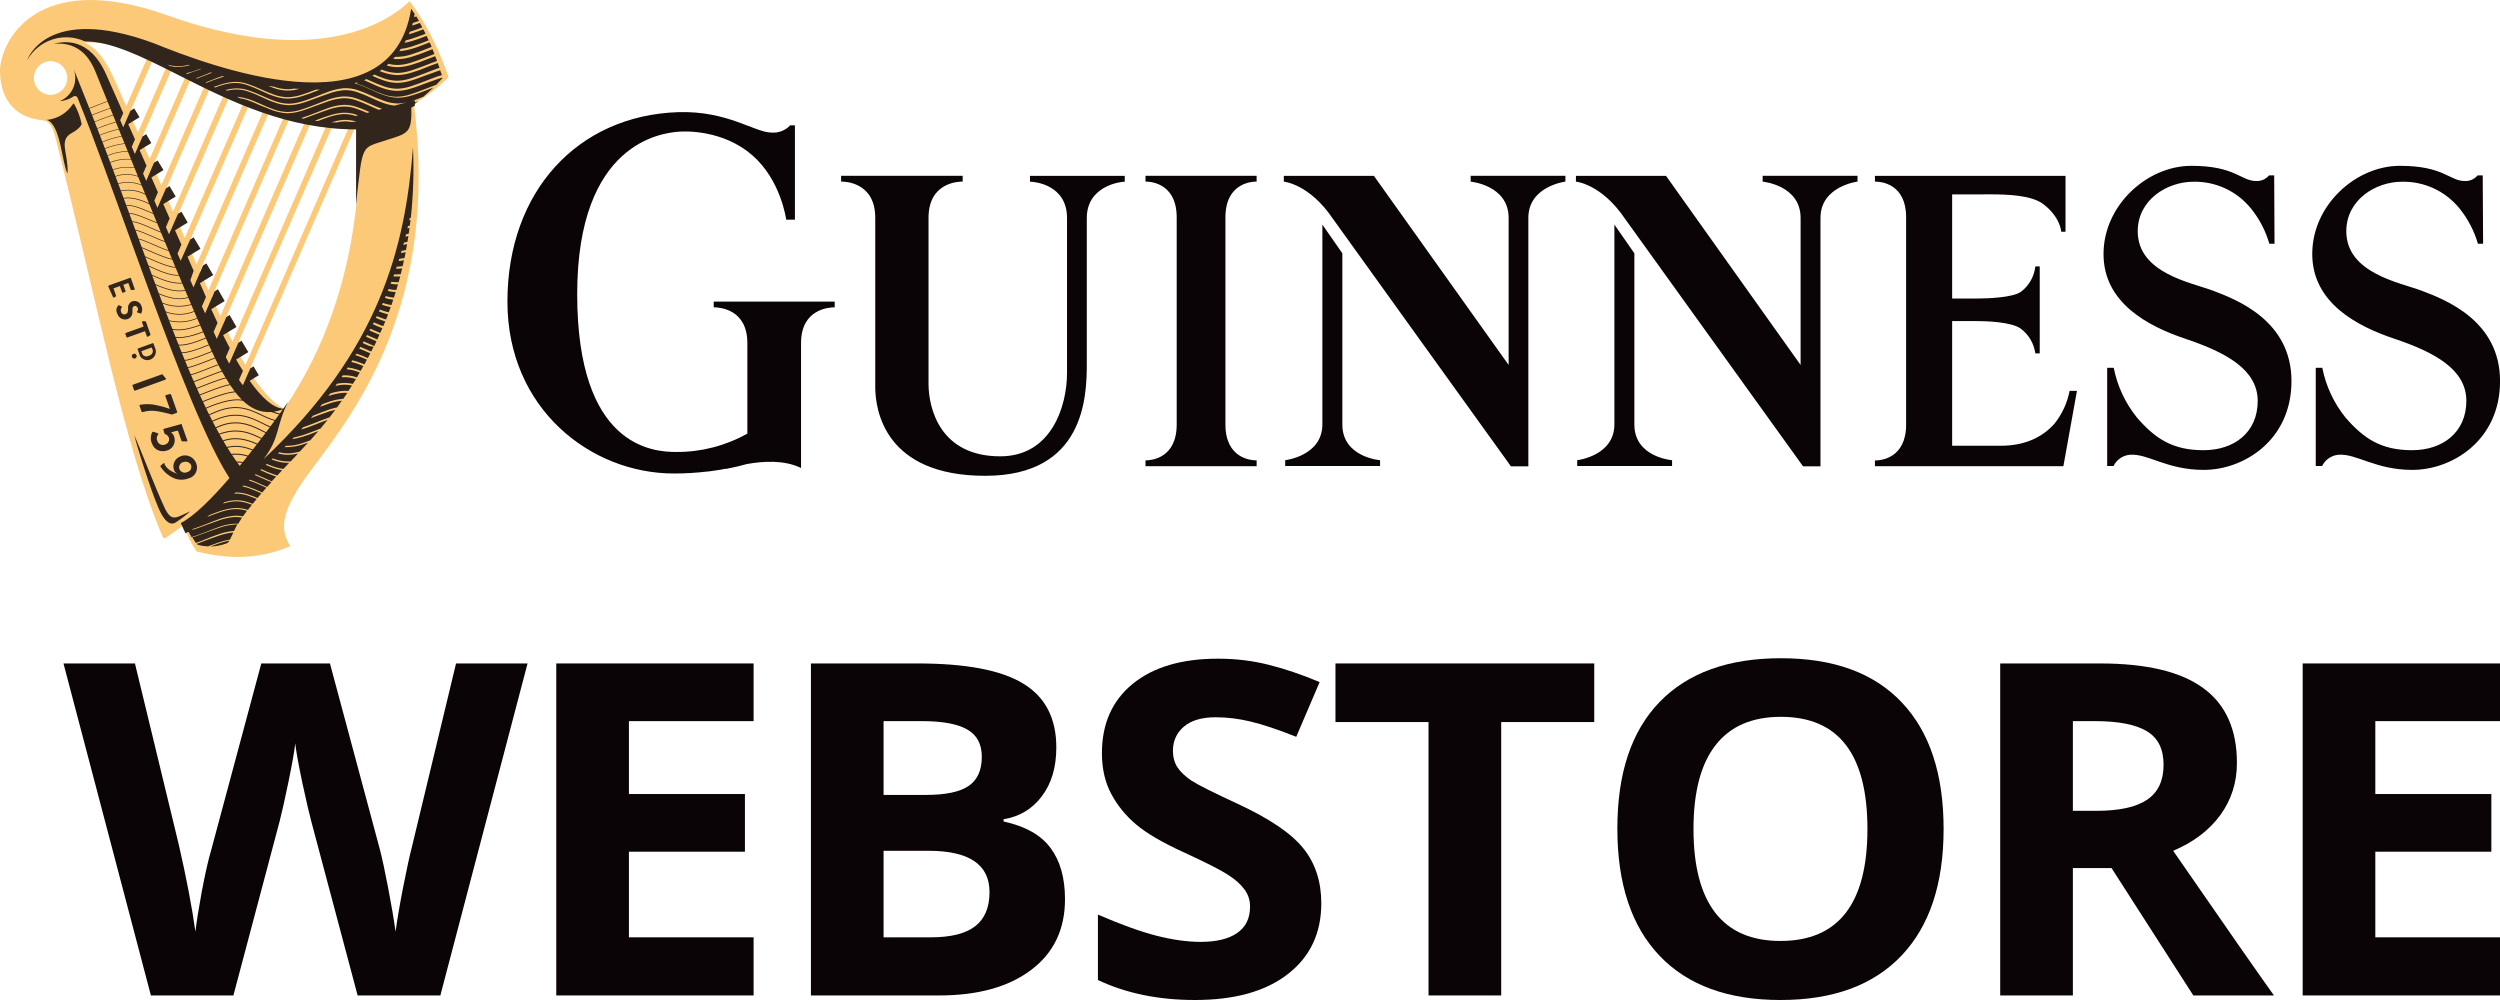
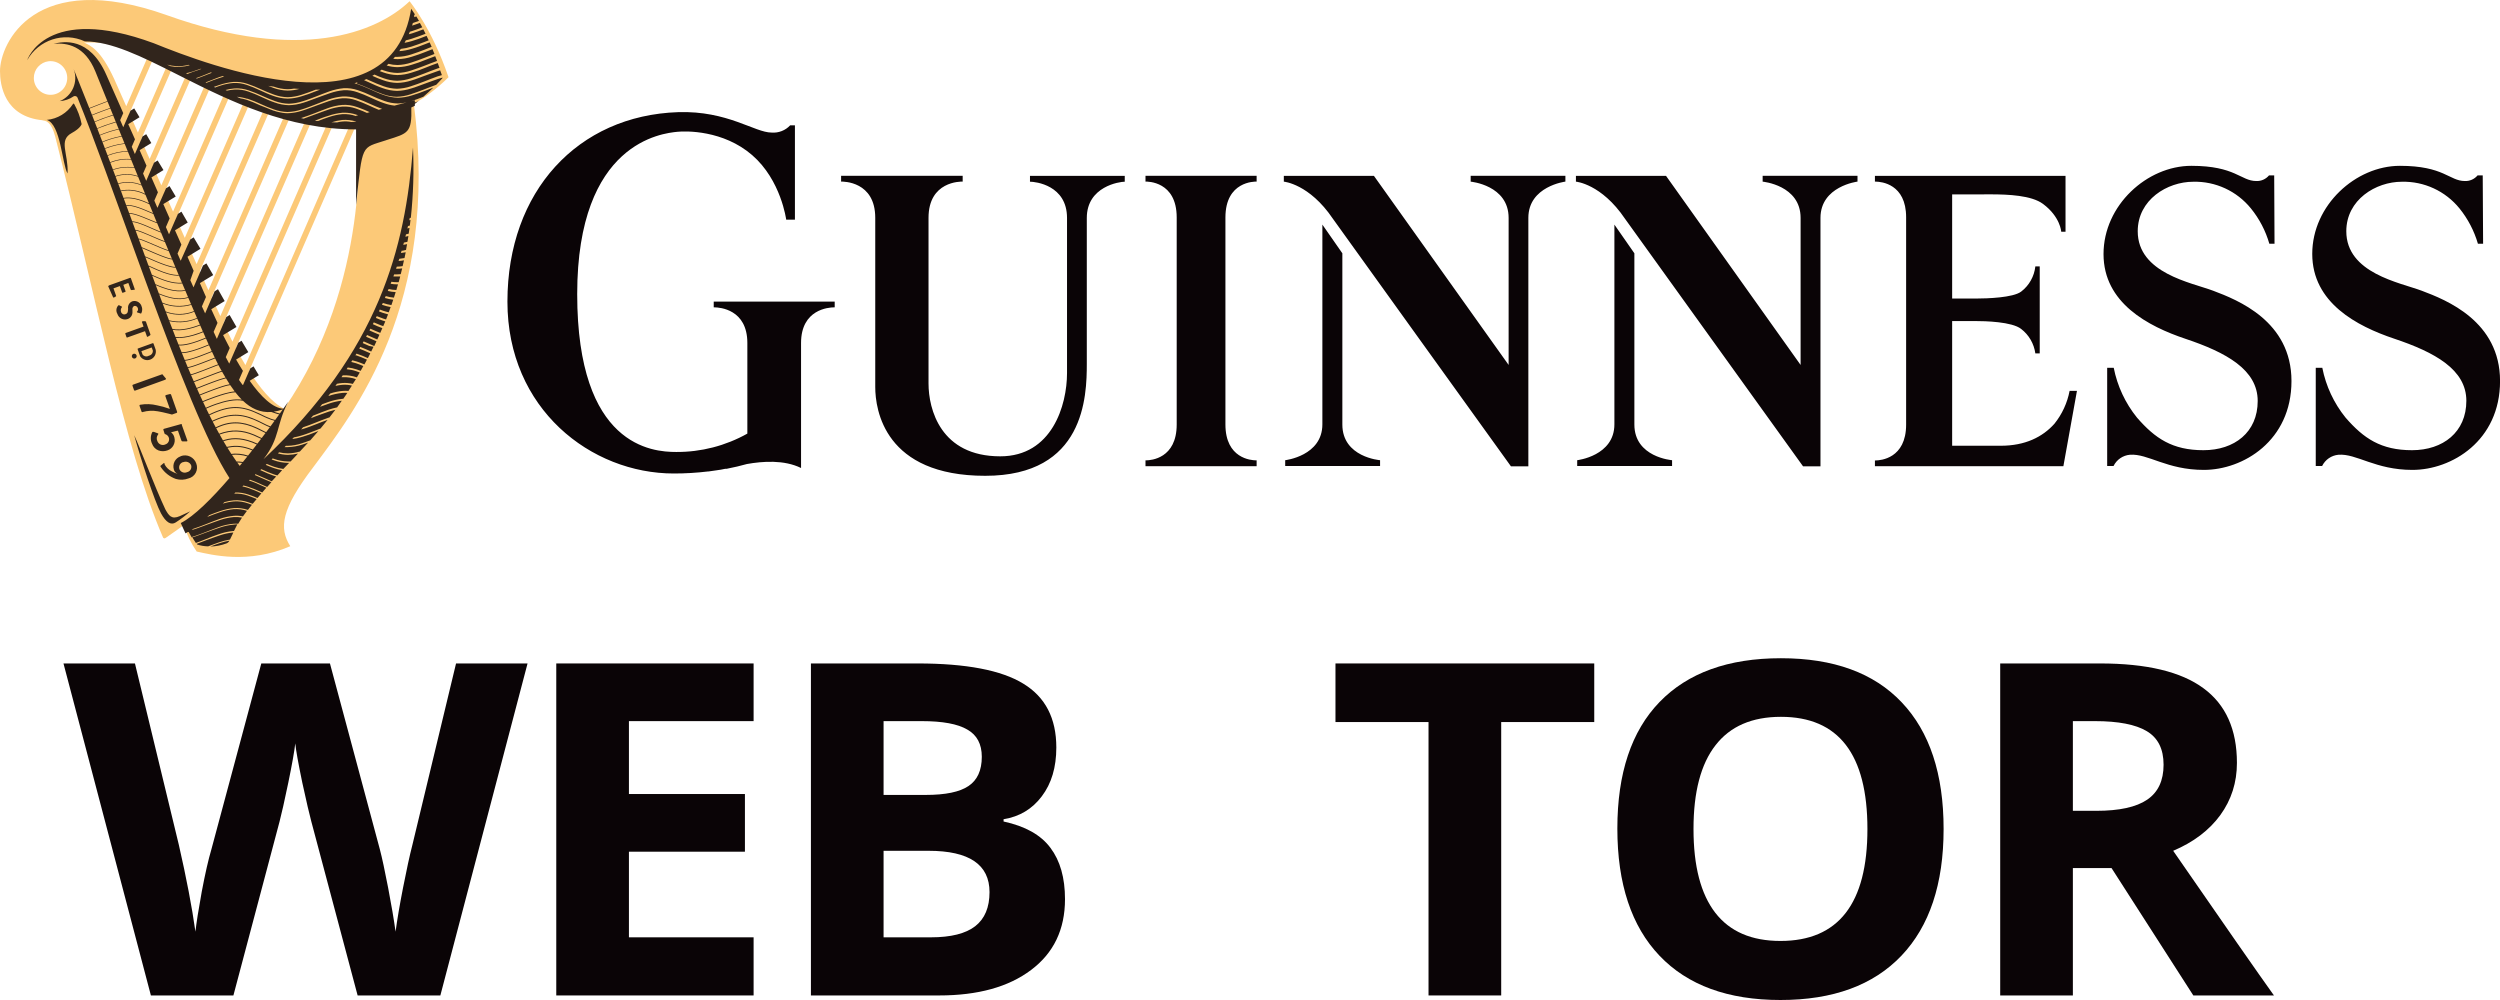
<svg xmlns="http://www.w3.org/2000/svg" width="100" height="40" viewBox="0 0 100 40" fill="none">
  <path d="M17.614 39.818H14.305L12.448 32.842C12.38 32.594 12.261 32.082 12.092 31.307C11.93 30.526 11.836 30.002 11.811 29.735C11.774 30.062 11.68 30.589 11.53 31.316C11.38 32.037 11.264 32.551 11.183 32.86L9.336 39.818H6.036L2.539 26.538H5.398L7.152 33.787C7.458 35.125 7.68 36.285 7.817 37.266C7.855 36.921 7.939 36.388 8.07 35.667C8.208 34.94 8.336 34.377 8.455 33.977L10.452 26.538H13.198L15.195 33.977C15.283 34.311 15.392 34.819 15.524 35.504C15.655 36.188 15.755 36.775 15.823 37.266C15.886 36.794 15.986 36.206 16.123 35.504C16.261 34.795 16.386 34.223 16.498 33.787L18.242 26.538H21.102L17.614 39.818Z" fill="#0A0406" />
  <path d="M30.144 39.818H22.251V26.538H30.144V28.845H25.157V31.761H29.797V34.068H25.157V37.493H30.144V39.818Z" fill="#0A0406" />
  <path d="M32.437 26.538H36.703C38.647 26.538 40.056 26.808 40.931 27.346C41.812 27.879 42.253 28.73 42.253 29.899C42.253 30.692 42.059 31.343 41.672 31.852C41.29 32.361 40.781 32.666 40.143 32.769V32.86C41.012 33.048 41.637 33.399 42.018 33.914C42.406 34.429 42.6 35.113 42.6 35.967C42.6 37.178 42.147 38.123 41.24 38.801C40.34 39.479 39.115 39.818 37.565 39.818H32.437V26.538ZM35.343 31.797H37.031C37.818 31.797 38.387 31.679 38.737 31.443C39.093 31.207 39.272 30.816 39.272 30.271C39.272 29.763 39.078 29.399 38.69 29.181C38.309 28.957 37.703 28.845 36.871 28.845H35.343V31.797ZM35.343 34.032V37.493H37.237C38.037 37.493 38.628 37.344 39.009 37.048C39.39 36.751 39.581 36.297 39.581 35.685C39.581 34.583 38.768 34.032 37.143 34.032H35.343Z" fill="#0A0406" />
-   <path d="M52.852 36.13C52.852 37.329 52.405 38.274 51.511 38.965C50.624 39.655 49.386 40 47.799 40C46.336 40 45.042 39.733 43.917 39.201V36.584C44.842 36.984 45.624 37.266 46.261 37.429C46.905 37.593 47.492 37.675 48.024 37.675C48.661 37.675 49.149 37.556 49.486 37.32C49.83 37.084 50.002 36.733 50.002 36.267C50.002 36.006 49.927 35.776 49.777 35.576C49.627 35.37 49.405 35.173 49.111 34.986C48.824 34.798 48.233 34.498 47.339 34.087C46.502 33.705 45.874 33.339 45.455 32.987C45.036 32.636 44.702 32.227 44.452 31.761C44.202 31.295 44.077 30.75 44.077 30.126C44.077 28.951 44.486 28.028 45.305 27.356C46.13 26.683 47.267 26.347 48.717 26.347C49.43 26.347 50.108 26.429 50.752 26.593C51.402 26.756 52.08 26.986 52.786 27.283L51.849 29.472C51.117 29.181 50.511 28.979 50.03 28.863C49.555 28.748 49.086 28.691 48.624 28.691C48.074 28.691 47.652 28.815 47.358 29.063C47.064 29.312 46.917 29.636 46.917 30.035C46.917 30.284 46.977 30.502 47.096 30.689C47.214 30.871 47.402 31.05 47.658 31.225C47.92 31.395 48.536 31.704 49.505 32.152C50.786 32.745 51.664 33.342 52.139 33.941C52.614 34.535 52.852 35.264 52.852 36.13Z" fill="#0A0406" />
  <path d="M60.048 39.818H57.141V28.882H53.419V26.538H63.77V28.882H60.048V39.818Z" fill="#0A0406" />
  <path d="M77.744 33.16C77.744 35.358 77.181 37.048 76.056 38.229C74.931 39.41 73.319 40 71.219 40C69.119 40 67.506 39.41 66.381 38.229C65.256 37.048 64.694 35.352 64.694 33.142C64.694 30.931 65.256 29.245 66.381 28.082C67.512 26.913 69.131 26.329 71.237 26.329C73.344 26.329 74.953 26.916 76.066 28.091C77.184 29.266 77.744 30.956 77.744 33.16ZM67.74 33.16C67.74 34.644 68.031 35.761 68.612 36.512C69.194 37.263 70.062 37.638 71.219 37.638C73.537 37.638 74.697 36.145 74.697 33.16C74.697 30.169 73.544 28.673 71.237 28.673C70.081 28.673 69.209 29.051 68.622 29.808C68.034 30.559 67.74 31.676 67.74 33.16Z" fill="#0A0406" />
  <path d="M82.915 32.433H83.852C84.771 32.433 85.449 32.285 85.886 31.988C86.324 31.692 86.543 31.225 86.543 30.589C86.543 29.959 86.318 29.511 85.868 29.245C85.424 28.979 84.733 28.845 83.796 28.845H82.915V32.433ZM82.915 34.722V39.818H80.008V26.538H84.002C85.865 26.538 87.243 26.868 88.136 27.528C89.03 28.182 89.477 29.178 89.477 30.517C89.477 31.298 89.255 31.994 88.811 32.606C88.368 33.212 87.74 33.687 86.927 34.032C88.99 37.017 90.333 38.946 90.958 39.818H87.733L84.461 34.722H82.915Z" fill="#0A0406" />
-   <path d="M100.001 39.818H92.107V26.538H100.001V28.845H95.013V31.761H99.654V34.068H95.013V37.493H100.001V39.818Z" fill="#0A0406" />
  <path d="M38.507 7.031V7.264L38.503 7.264C38.426 7.262 37.141 7.246 37.141 8.712V15.341C37.141 16.37 37.624 18.253 40.01 18.253C42.078 18.253 42.681 16.213 42.681 14.924V8.718C42.681 7.406 41.417 7.268 41.199 7.268V7.034H44.99V7.268C44.789 7.268 43.472 7.452 43.472 8.718V14.55C43.472 15.852 43.393 19.032 39.408 19.032C35.389 19.032 35.01 16.401 35.01 15.48V8.712C35.01 7.246 33.724 7.262 33.647 7.264L33.644 7.264V7.031H38.507ZM27.128 4.486C29.103 4.423 30.19 5.303 30.864 5.303C31.143 5.325 31.417 5.218 31.608 5.012H31.797V8.787H31.448C31.448 8.787 31.245 7.207 30.086 6.204C28.927 5.201 27.431 5.236 27.09 5.272C26.519 5.333 23.088 5.664 23.088 11.764C23.088 17.864 26.099 18.079 27.048 18.079C28.044 18.085 29.024 17.832 29.894 17.344V16.98C29.897 16.924 29.897 16.868 29.894 16.812V13.72C29.894 12.366 28.779 12.296 28.579 12.294L28.557 12.294C28.555 12.294 28.554 12.294 28.552 12.294L28.549 12.294V12.065H33.388V12.294L33.384 12.294C33.383 12.294 33.381 12.294 33.38 12.294L33.357 12.294C33.157 12.296 32.042 12.366 32.042 13.72V18.72C31.363 18.385 30.501 18.45 29.877 18.561C29.634 18.63 29.357 18.695 29.065 18.752H29.008C28.771 18.808 28.549 18.821 28.344 18.858H28.323C27.869 18.913 27.411 18.94 26.953 18.94C23.646 18.94 20.297 16.368 20.297 12.065C20.297 7.645 23.118 4.618 27.128 4.486ZM95.996 6.633C97.759 6.633 97.975 7.241 98.594 7.241C98.788 7.25 98.976 7.167 99.102 7.017H99.309L99.324 9.75H99.117C98.967 9.233 98.716 8.753 98.379 8.336C97.814 7.641 96.963 7.248 96.072 7.27C95.032 7.27 93.852 7.989 93.852 9.25C93.852 10.93 95.996 11.301 96.869 11.629C97.848 11.998 100.002 12.845 100.002 15.241C100.002 17.637 98.064 18.796 96.497 18.796C95.011 18.796 94.264 18.136 93.539 18.19C93.257 18.215 93.01 18.386 92.884 18.641H92.63V14.711H92.892C93.036 15.443 93.356 16.127 93.823 16.705C94.546 17.537 95.239 18.008 96.48 18.008C97.721 18.008 98.654 17.285 98.654 16.033C98.654 14.782 97.394 14.091 95.765 13.546C94.275 13.046 92.49 12.111 92.49 10.157C92.49 8.204 94.233 6.633 95.996 6.633ZM87.653 6.633C89.416 6.633 89.632 7.241 90.251 7.241C90.445 7.25 90.633 7.167 90.759 7.017H90.968L90.981 9.75H90.774C90.625 9.233 90.374 8.752 90.036 8.336C89.471 7.641 88.62 7.248 87.729 7.27C86.691 7.27 85.509 7.989 85.509 9.25C85.509 10.93 87.653 11.301 88.526 11.629C89.505 11.998 91.659 12.845 91.659 15.241C91.659 17.637 89.721 18.796 88.154 18.796C86.668 18.796 85.921 18.136 85.196 18.19C84.914 18.215 84.666 18.386 84.541 18.641H84.287V14.711H84.549C84.693 15.443 85.013 16.127 85.48 16.705C86.203 17.537 86.896 18.008 88.137 18.008C89.378 18.008 90.308 17.291 90.308 16.039C90.308 14.788 89.048 14.097 87.418 13.552C85.928 13.052 84.141 12.12 84.141 10.163C84.141 8.205 85.89 6.633 87.653 6.633ZM62.616 7.031V7.264C62.616 7.264 61.134 7.448 61.134 8.714V18.653H60.438L60.429 18.641C60.158 18.264 53.376 8.841 53.315 8.749C52.372 7.352 51.353 7.266 51.353 7.266V7.036H54.958L60.345 14.598V8.716C60.345 7.404 58.827 7.266 58.827 7.266V7.032L58.821 7.031H62.616ZM74.3 7.031V7.264C74.3 7.264 72.819 7.448 72.819 8.714V18.653H72.122C72.122 18.653 65.062 8.843 64.999 8.749C64.056 7.352 63.037 7.266 63.037 7.266V7.036H66.642L72.024 14.598V8.716C72.024 7.404 70.506 7.266 70.506 7.266V7.032V7.031H74.3ZM82.621 7.034V9.269H82.45C82.45 9.269 82.416 8.674 81.722 8.158C81.259 7.811 80.315 7.776 79.658 7.774L79.522 7.774C79.435 7.774 79.355 7.775 79.283 7.775H78.086V11.942L79.039 11.942C79.484 11.941 80.522 11.909 80.845 11.665C81.164 11.422 81.37 11.057 81.414 10.656H81.589V14.137H81.414C81.36 13.748 81.156 13.395 80.845 13.157C80.479 12.868 79.412 12.842 78.997 12.842H78.086V17.83H80.027C81.008 17.83 81.704 17.48 82.177 16.95C82.483 16.569 82.692 16.117 82.784 15.635H83.078L82.535 18.649H74.997V18.418C74.997 18.418 74.999 18.418 75.004 18.418L75.026 18.418C75.214 18.416 76.245 18.345 76.245 16.984V8.69C76.245 7.354 75.248 7.269 75.036 7.265L75.01 7.265C75.006 7.266 75.002 7.266 75 7.266L74.997 7.266V7.034H82.621ZM50.265 7.032V7.264L50.262 7.264C50.191 7.262 49.017 7.246 49.017 8.697V16.98C49.017 18.341 50.049 18.412 50.236 18.414L50.258 18.414C50.263 18.414 50.265 18.414 50.265 18.414V18.647H45.82V18.414C45.82 18.414 45.822 18.414 45.827 18.414L45.849 18.414C46.036 18.412 47.068 18.341 47.068 16.98V8.697C47.068 7.246 45.894 7.262 45.823 7.264L45.82 7.264V7.032H50.265ZM52.895 8.984L53.694 10.132V16.982C53.694 18.293 55.203 18.408 55.203 18.408V18.641H51.408V18.408C51.408 18.408 52.895 18.239 52.895 16.973V8.984ZM64.576 8.984L65.375 10.132V16.982C65.375 18.293 66.883 18.408 66.883 18.408V18.641H63.088V18.408C63.088 18.408 64.576 18.239 64.576 16.973V8.984Z" fill="#0A0406" />
  <path d="M0 2.844C0 1.745 1.37 -1.287 6.685 0.611C11.999 2.509 15.055 1.315 16.383 0.05C16.383 0.05 17.28 1.137 17.941 3.089C17.489 3.535 17.025 3.883 16.554 4.151L16.553 4.145C17.597 12.181 14.149 16.506 12.531 18.687C11.244 20.375 11.153 21.123 11.611 21.848C9.928 22.579 8.436 22.185 7.867 22.061C7.644 21.735 7.47 21.378 7.351 21.001C6.99 21.273 6.735 21.433 6.626 21.517C6.608 21.533 6.583 21.539 6.56 21.532C6.537 21.525 6.52 21.506 6.514 21.483C4.971 17.912 3.812 11.747 2.211 5.473C2.051 4.851 1.831 4.828 1.689 4.816C1.688 4.816 1.699 4.815 1.719 4.812C0.168 4.667 0 3.395 0 2.844ZM14.328 4.867L14.302 4.869L9.964 14.841C10.382 15.496 10.877 16.113 11.365 16.349L11.37 16.341C14.843 11.288 14.348 5.481 14.328 4.867ZM14.043 4.891C13.816 4.905 13.589 4.906 13.364 4.897L9.435 13.928C9.549 14.143 9.678 14.373 9.817 14.604L14.043 4.891ZM12.477 4.807L8.943 12.926C9.012 13.08 9.135 13.346 9.298 13.665L13.118 4.882C12.902 4.866 12.688 4.84 12.477 4.807ZM11.626 4.629L8.466 11.892C8.603 12.192 8.721 12.448 8.814 12.644L12.242 4.766C12.034 4.727 11.828 4.681 11.626 4.629ZM10.805 4.386L7.992 10.849C8.115 11.121 8.23 11.376 8.337 11.611L11.401 4.569C11.198 4.513 10.999 4.451 10.805 4.386ZM10.005 4.091L7.52 9.8C7.638 10.064 7.753 10.32 7.864 10.566L10.587 4.311C10.388 4.24 10.194 4.167 10.005 4.091ZM9.22 3.76L7.049 8.749C7.165 9.008 7.28 9.264 7.392 9.515L9.791 4.005C9.595 3.924 9.404 3.841 9.22 3.76ZM8.448 3.41L6.581 7.699C6.666 7.89 6.752 8.082 6.837 8.274L6.922 8.464L9.01 3.666C8.8 3.571 8.6 3.479 8.411 3.393L8.448 3.41ZM7.677 3.049L6.112 6.644C6.224 6.896 6.338 7.153 6.454 7.413L8.237 3.311C8.04 3.218 7.854 3.131 7.677 3.049ZM6.902 2.693L5.643 5.588C5.752 5.835 5.867 6.093 5.985 6.358L7.468 2.952C7.267 2.859 7.078 2.773 6.902 2.693ZM6.128 2.351L5.177 4.536C5.28 4.77 5.394 5.027 5.516 5.301L6.691 2.598C6.487 2.507 6.3 2.424 6.128 2.351ZM3.459 1.698L3.359 1.697L3.369 1.703C3.62 1.827 4.025 1.982 4.567 3.158C4.567 3.158 4.646 3.336 4.783 3.646L4.841 3.777C4.902 3.916 4.972 4.074 5.05 4.249L5.915 2.261C5.014 1.885 4.546 1.76 4.086 1.718L4.026 1.713C3.847 1.7 3.666 1.698 3.459 1.698ZM2.021 2.446L1.981 2.447C1.967 2.448 1.954 2.449 1.941 2.451C1.941 2.45 1.94 2.451 1.94 2.451C1.783 2.47 1.635 2.547 1.527 2.668C1.525 2.669 1.523 2.671 1.521 2.672C1.417 2.791 1.353 2.948 1.353 3.119C1.353 3.491 1.652 3.793 2.021 3.793C2.39 3.793 2.689 3.491 2.689 3.119C2.689 2.747 2.39 2.446 2.021 2.446Z" fill="#FCC978" />
  <path d="M9.177 21.626C9.153 21.677 9.111 21.717 9.059 21.737C8.852 21.814 8.634 21.856 8.414 21.862C8.535 21.814 8.659 21.768 8.782 21.728C8.911 21.684 9.043 21.65 9.177 21.626ZM9.334 21.299L9.303 21.368C9.271 21.437 9.238 21.506 9.199 21.582C9.053 21.607 8.909 21.643 8.769 21.691C8.615 21.743 8.465 21.802 8.327 21.854C8.178 21.852 8.03 21.828 7.888 21.781L7.867 21.754C7.989 21.709 8.118 21.659 8.247 21.609C8.425 21.548 8.592 21.477 8.782 21.418C8.961 21.356 9.146 21.316 9.334 21.299ZM9.494 20.972C9.442 21.067 9.399 21.154 9.359 21.24H9.334C9.14 21.257 8.949 21.299 8.765 21.364C8.583 21.423 8.406 21.496 8.23 21.567C8.099 21.62 7.968 21.672 7.835 21.718C7.78 21.64 7.731 21.561 7.687 21.49H7.706C7.89 21.439 8.067 21.36 8.245 21.299C8.423 21.238 8.59 21.167 8.78 21.108C8.959 21.045 9.144 21.005 9.332 20.987C9.386 20.978 9.44 20.973 9.494 20.972ZM2.145 1.753C2.532 1.654 3.577 1.462 4.253 2.993L4.93 4.524L4.807 4.805L4.93 5.09L5.219 4.428L5.369 4.336L5.581 4.69L5.129 4.966L5.399 5.572L5.27 5.871L5.395 6.162L5.701 5.458L5.849 5.368L6.053 5.722L5.585 6.007L5.86 6.627L5.723 6.942L5.849 7.233L6.16 6.508L6.306 6.42L6.539 6.803L6.057 7.097C6.148 7.31 6.222 7.48 6.317 7.692L6.173 8.024L6.298 8.314L6.64 7.532L6.782 7.444L7.029 7.861L6.532 8.163C6.628 8.37 6.691 8.523 6.786 8.737L6.636 9.084L6.761 9.373L7.118 8.554L7.258 8.467L7.509 8.902L7 9.212C7.101 9.432 7.16 9.57 7.256 9.786L7.101 10.144L7.228 10.431L7.608 9.579L7.746 9.495L8.019 9.952L7.499 10.27C7.6 10.494 7.649 10.62 7.746 10.832L7.613 11.209L7.74 11.495L8.12 10.62L8.256 10.536L8.528 11.003L7.996 11.326C8.101 11.556 8.141 11.665 8.236 11.871V11.889L8.076 12.256L8.205 12.535L8.585 11.651L8.719 11.569L8.987 12.042L8.45 12.369C8.562 12.614 8.607 12.713 8.697 12.905V12.924L8.545 13.274L8.674 13.555L9.053 12.681L9.186 12.601L9.459 13.079L8.924 13.404C8.972 13.498 8.943 13.441 8.972 13.498C9.04 13.636 9.114 13.777 9.19 13.921L9.031 14.286C9.075 14.37 9.121 14.457 9.169 14.545L9.532 13.71L9.662 13.63L9.932 14.085L9.444 14.382C9.551 14.569 9.604 14.655 9.717 14.835L9.56 15.197C9.604 15.258 9.65 15.322 9.697 15.388L9.721 15.4L10.012 14.734L10.141 14.655L10.353 15.009L9.987 15.232C10.435 15.863 10.919 16.341 11.368 16.353L11.331 16.35C11.455 16.175 11.526 16.073 11.526 16.073C11.03 17.03 11.216 17.495 10.539 18.369C15.175 14.022 16.209 9.916 16.52 5.898C16.562 6.837 16.533 7.779 16.433 8.714H16.391L16.37 8.812L16.421 8.797C16.412 8.872 16.403 8.947 16.393 9.022L16.319 9.043L16.296 9.139L16.381 9.116C16.372 9.195 16.36 9.269 16.349 9.346L16.239 9.374L16.216 9.47L16.336 9.441L16.298 9.671L16.156 9.704L16.131 9.795L16.283 9.765C16.27 9.843 16.256 9.92 16.241 9.996C16.182 10.01 16.123 10.031 16.064 10.031L16.038 10.121C16.102 10.114 16.165 10.104 16.228 10.09C16.212 10.168 16.197 10.245 16.18 10.322C16.111 10.336 16.042 10.346 15.972 10.352L15.943 10.44C16.016 10.436 16.088 10.427 16.159 10.413C16.142 10.491 16.124 10.568 16.106 10.645C16.029 10.658 15.95 10.665 15.871 10.666L15.842 10.75H15.875C15.946 10.75 16.017 10.745 16.087 10.735C16.068 10.813 16.049 10.89 16.03 10.966C15.979 10.973 15.927 10.976 15.875 10.976H15.765L15.736 11.058C15.783 11.061 15.83 11.061 15.877 11.058H16.009C15.989 11.136 15.968 11.213 15.947 11.288H15.875C15.802 11.288 15.729 11.282 15.656 11.271L15.626 11.351C15.708 11.366 15.791 11.373 15.875 11.374H15.92C15.899 11.449 15.877 11.524 15.854 11.6C15.75 11.597 15.646 11.584 15.545 11.56L15.512 11.638C15.616 11.664 15.721 11.679 15.827 11.684C15.805 11.759 15.781 11.833 15.757 11.906C15.646 11.896 15.536 11.874 15.429 11.843L15.397 11.919C15.506 11.953 15.617 11.976 15.73 11.988L15.656 12.204C15.544 12.186 15.434 12.159 15.326 12.122H15.311L15.279 12.197H15.3C15.406 12.234 15.515 12.263 15.626 12.283L15.55 12.493C15.475 12.476 15.4 12.455 15.326 12.43L15.192 12.382L15.158 12.455L15.3 12.509C15.373 12.534 15.447 12.556 15.522 12.574L15.442 12.778L15.326 12.742C15.239 12.713 15.154 12.681 15.07 12.645L15.036 12.717C15.121 12.754 15.211 12.79 15.3 12.82L15.412 12.855L15.33 13.046L15.235 13.013C15.14 12.977 15.045 12.937 14.951 12.895L14.915 12.966C15.032 13.023 15.161 13.079 15.294 13.125L15.211 13.316C15.078 13.264 14.947 13.207 14.814 13.148L14.778 13.217C14.909 13.276 15.042 13.335 15.178 13.389L15.091 13.58L14.797 13.452L14.681 13.4L14.645 13.469L14.767 13.523C14.869 13.565 14.96 13.609 15.059 13.651L14.97 13.842L14.799 13.766L14.546 13.655L14.509 13.722L14.767 13.837L14.941 13.871L14.848 14.062L14.805 14.043C14.674 13.986 14.543 13.927 14.408 13.877L14.37 13.944C14.505 13.995 14.639 14.057 14.772 14.116L14.812 14.133L14.715 14.325C14.57 14.258 14.421 14.199 14.27 14.149H14.256L14.216 14.213H14.247C14.393 14.263 14.537 14.321 14.678 14.386L14.577 14.577C14.476 14.535 14.374 14.493 14.27 14.46C14.213 14.441 14.154 14.426 14.093 14.412L14.051 14.478C14.115 14.492 14.179 14.509 14.241 14.529C14.344 14.562 14.437 14.602 14.533 14.642L14.427 14.834C14.374 14.814 14.319 14.793 14.264 14.776C14.149 14.738 14.03 14.712 13.909 14.7L13.865 14.768C13.995 14.779 14.122 14.805 14.245 14.847L14.391 14.9L14.277 15.092H14.268C14.088 15.03 13.899 15.004 13.71 15.013L13.659 15.088H13.697C13.88 15.078 14.064 15.104 14.237 15.165L14.112 15.356C13.975 15.322 13.833 15.311 13.693 15.321C13.62 15.327 13.548 15.337 13.476 15.352L13.418 15.436C13.51 15.414 13.604 15.4 13.698 15.392C13.826 15.383 13.954 15.393 14.078 15.423L13.937 15.637C13.859 15.63 13.779 15.63 13.7 15.637C13.533 15.653 13.367 15.687 13.207 15.741L13.137 15.834H13.156C13.333 15.773 13.517 15.733 13.704 15.716C13.767 15.71 13.831 15.71 13.894 15.716L13.731 15.953H13.704C13.51 15.971 13.319 16.014 13.135 16.079C13.049 16.108 12.966 16.139 12.883 16.171L12.803 16.272C12.92 16.227 13.038 16.183 13.156 16.144C13.323 16.086 13.497 16.047 13.674 16.027C13.613 16.118 13.55 16.207 13.484 16.295C13.368 16.32 13.253 16.351 13.14 16.389C12.96 16.45 12.782 16.523 12.605 16.594L12.518 16.628L12.435 16.728L12.624 16.653C12.801 16.592 12.977 16.521 13.158 16.462C13.243 16.435 13.328 16.41 13.416 16.389C13.337 16.494 13.259 16.596 13.18 16.695L13.137 16.709C12.957 16.77 12.761 16.85 12.602 16.913C12.442 16.977 12.285 17.038 12.123 17.091L12.046 17.179L12.085 17.168C12.27 17.116 12.465 17.04 12.624 16.977C12.784 16.913 12.943 16.85 13.104 16.795C13.01 16.913 12.915 17.028 12.822 17.139L12.602 17.227C12.425 17.292 12.258 17.363 12.068 17.419C11.965 17.451 11.86 17.477 11.754 17.495L11.689 17.562C11.823 17.545 11.956 17.516 12.085 17.476C12.27 17.424 12.448 17.355 12.624 17.285L12.735 17.242C12.624 17.371 12.518 17.493 12.412 17.612C12.298 17.656 12.184 17.698 12.068 17.734C11.89 17.794 11.704 17.827 11.516 17.832H11.435L11.383 17.884C11.428 17.886 11.472 17.886 11.516 17.884C11.71 17.879 11.902 17.846 12.085 17.786C12.165 17.761 12.245 17.734 12.323 17.706C12.21 17.829 12.101 17.947 11.996 18.06C11.84 18.107 11.679 18.132 11.516 18.136C11.397 18.135 11.279 18.121 11.163 18.092L11.118 18.136C11.248 18.172 11.382 18.192 11.516 18.194C11.652 18.192 11.788 18.175 11.92 18.142L11.626 18.458H11.509C11.321 18.454 11.135 18.419 10.958 18.354L10.907 18.337L10.864 18.377L10.94 18.406C11.122 18.474 11.314 18.51 11.509 18.515H11.566L11.334 18.758C11.205 18.741 11.078 18.71 10.955 18.668C10.862 18.636 10.765 18.597 10.672 18.557L10.63 18.595C10.731 18.639 10.833 18.681 10.938 18.718C11.05 18.758 11.167 18.788 11.285 18.808L11.095 19.018L10.964 18.978C10.79 18.919 10.621 18.844 10.452 18.767L10.412 18.804L10.498 18.843C10.641 18.909 10.783 18.973 10.941 19.026L11.048 19.06L10.869 19.252C10.721 19.19 10.575 19.125 10.431 19.06L10.213 18.965L10.199 19.003L10.437 19.108C10.575 19.169 10.714 19.233 10.856 19.288L10.687 19.479L10.457 19.378C10.308 19.309 10.156 19.242 9.998 19.187L9.958 19.221C10.122 19.269 10.281 19.34 10.438 19.412L10.653 19.508L10.49 19.699L10.459 19.686C10.286 19.605 10.108 19.533 9.926 19.472C9.864 19.451 9.801 19.434 9.736 19.42L9.695 19.456C9.77 19.471 9.844 19.49 9.917 19.514C10.096 19.576 10.271 19.648 10.442 19.73H10.459L10.3 19.921C10.179 19.868 10.056 19.821 9.93 19.78C9.765 19.724 9.592 19.697 9.418 19.699L9.366 19.745C9.553 19.735 9.74 19.762 9.917 19.824C10.034 19.864 10.15 19.912 10.266 19.962L10.107 20.153C10.048 20.13 9.989 20.109 9.93 20.09C9.747 20.027 9.554 20.001 9.361 20.013C9.232 20.025 9.105 20.048 8.981 20.084L8.911 20.145C9.059 20.099 9.211 20.069 9.365 20.055C9.553 20.044 9.741 20.071 9.919 20.134C9.974 20.151 10.025 20.17 10.078 20.191C10.019 20.264 9.966 20.333 9.917 20.396C9.738 20.336 9.55 20.311 9.363 20.323C9.169 20.341 8.977 20.383 8.793 20.448C8.649 20.495 8.509 20.551 8.37 20.606L8.289 20.677C8.459 20.61 8.63 20.543 8.805 20.486C8.983 20.423 9.169 20.383 9.357 20.365C9.534 20.355 9.711 20.378 9.879 20.434C9.818 20.513 9.765 20.587 9.717 20.656C9.598 20.631 9.475 20.623 9.353 20.633C9.159 20.651 8.968 20.693 8.784 20.758C8.602 20.819 8.422 20.895 8.249 20.962C8.076 21.029 7.904 21.098 7.727 21.154L7.712 21.165L7.666 21.203L7.721 21.186C7.905 21.134 8.082 21.056 8.26 20.995C8.439 20.934 8.606 20.863 8.795 20.803C8.974 20.741 9.159 20.701 9.347 20.683C9.459 20.675 9.572 20.682 9.681 20.704C9.621 20.794 9.571 20.876 9.528 20.951C9.465 20.946 9.401 20.946 9.338 20.951C9.144 20.968 8.953 21.01 8.769 21.075C8.587 21.136 8.41 21.215 8.234 21.28C8.057 21.345 7.888 21.416 7.699 21.471L7.67 21.498C7.608 21.393 7.575 21.332 7.554 21.291C7.534 21.251 7.456 21.314 7.42 21.335L7.23 20.922C7.759 20.658 8.479 19.934 9.179 19.123C8.283 17.751 7.086 14.674 5.914 11.49L5.78 11.125C5.713 10.942 5.646 10.759 5.58 10.577L5.447 10.212C4.585 7.842 3.761 5.53 3.112 3.936C3.105 3.901 3.082 3.87 3.049 3.854C3.016 3.838 2.978 3.838 2.945 3.854C2.781 3.967 2.589 4.033 2.389 4.045C2.892 3.842 3.14 3.269 2.945 2.76L3.034 2.978C3.218 3.431 3.398 3.88 3.572 4.323L3.871 4.206L4.119 4.11L4.267 4.054L4.295 4.044C4.063 3.47 3.893 3.049 3.814 2.857C3.395 1.826 2.678 1.703 2.145 1.753ZM5.367 17.407C5.556 17.79 6.19 19.477 6.617 20.381C6.752 20.616 6.858 20.796 7.196 20.643L7.611 20.453C7.429 20.616 7.234 20.764 7.029 20.897C6.839 21.02 6.638 20.897 6.439 20.532C6.184 20.059 5.613 18.305 5.367 17.407ZM7.232 18.245C7.353 18.2 7.487 18.206 7.604 18.262C7.721 18.318 7.81 18.419 7.852 18.542C7.898 18.662 7.89 18.797 7.83 18.911C7.77 19.025 7.664 19.107 7.539 19.137C7.378 19.199 7.201 19.206 7.034 19.158C6.793 19.071 6.585 18.909 6.441 18.695C6.432 18.685 6.425 18.674 6.42 18.662C6.413 18.653 6.413 18.641 6.42 18.632L6.45 18.607L6.535 18.534C6.543 18.526 6.553 18.522 6.564 18.524C6.575 18.529 6.582 18.538 6.585 18.549V18.578C6.651 18.7 6.753 18.797 6.877 18.858C6.948 18.897 7.023 18.93 7.101 18.953L7.084 18.942C7.018 18.909 6.97 18.849 6.953 18.777C6.888 18.557 7.009 18.324 7.226 18.253L7.232 18.245ZM7.516 18.485C7.457 18.461 7.391 18.462 7.332 18.488L7.338 18.48C7.274 18.494 7.219 18.535 7.189 18.593C7.159 18.652 7.157 18.721 7.182 18.781C7.24 18.891 7.372 18.937 7.484 18.886C7.542 18.874 7.593 18.837 7.624 18.786C7.655 18.734 7.663 18.672 7.647 18.614C7.623 18.555 7.575 18.508 7.516 18.485ZM9.533 18.502L9.49 18.502C9.523 18.547 9.556 18.592 9.589 18.636C9.621 18.596 9.654 18.556 9.686 18.517C9.635 18.509 9.584 18.504 9.533 18.502ZM9.279 18.194C9.338 18.286 9.399 18.375 9.461 18.461L9.41 18.463C9.513 18.455 9.616 18.461 9.716 18.479C9.776 18.406 9.835 18.332 9.894 18.259C9.696 18.196 9.487 18.173 9.279 18.194ZM9.185 17.896L9.11 17.91L9.098 17.913C9.149 17.996 9.2 18.076 9.252 18.155L9.212 18.159C9.451 18.126 9.694 18.148 9.921 18.224C9.977 18.154 10.033 18.084 10.087 18.015C9.727 17.871 9.458 17.849 9.185 17.896ZM7.249 16.961C7.266 16.965 7.279 16.98 7.281 16.998L7.275 17.005L7.492 17.614C7.497 17.623 7.497 17.635 7.492 17.644C7.485 17.652 7.475 17.657 7.465 17.656H7.31C7.288 17.659 7.267 17.648 7.258 17.627L7.118 17.229H7.09L6.841 17.292C6.908 17.341 6.956 17.413 6.974 17.495C7.036 17.715 6.913 17.946 6.697 18.016C6.58 18.059 6.452 18.059 6.336 18.016C6.218 17.968 6.126 17.872 6.084 17.752C6.015 17.61 6.015 17.444 6.084 17.302C6.086 17.292 6.092 17.283 6.102 17.278C6.111 17.272 6.121 17.271 6.131 17.275H6.156L6.317 17.334C6.325 17.336 6.331 17.342 6.334 17.35C6.336 17.358 6.334 17.367 6.329 17.374L6.323 17.38C6.264 17.454 6.252 17.555 6.293 17.64C6.315 17.704 6.363 17.756 6.425 17.782C6.487 17.808 6.557 17.806 6.617 17.776C6.726 17.741 6.787 17.625 6.756 17.514C6.737 17.451 6.691 17.401 6.632 17.375L6.609 17.367C6.6 17.366 6.592 17.36 6.587 17.352L6.583 17.344L6.556 17.26L6.535 17.195C6.532 17.186 6.532 17.176 6.535 17.168C6.541 17.16 6.549 17.154 6.558 17.153L7.249 16.961ZM9.004 17.629L8.963 17.642L8.939 17.65C8.984 17.727 9.03 17.803 9.075 17.877L9.132 17.865C9.431 17.805 9.72 17.823 10.112 17.982C10.166 17.913 10.219 17.846 10.271 17.779C9.757 17.543 9.355 17.523 9.004 17.629ZM8.809 17.373L8.786 17.382C8.83 17.461 8.874 17.539 8.918 17.615L8.93 17.611L8.971 17.597C8.978 17.595 8.985 17.593 8.992 17.59C9.355 17.481 9.769 17.502 10.296 17.746C10.346 17.681 10.396 17.616 10.444 17.553L10.302 17.489L10.187 17.436L10.132 17.412C9.701 17.236 9.291 17.2 8.809 17.373ZM8.661 17.123L8.648 17.13C8.687 17.204 8.726 17.276 8.766 17.347L8.731 17.36C9.252 17.156 9.689 17.187 10.149 17.376L10.203 17.399L10.355 17.47L10.463 17.518L10.469 17.52C10.521 17.452 10.572 17.385 10.621 17.32C10.611 17.315 10.6 17.31 10.589 17.305L10.278 17.151C9.727 16.892 9.239 16.845 8.661 17.123ZM10.7 17.051L10.63 17.018L10.373 16.89C9.733 16.574 9.243 16.522 8.524 16.857L8.508 16.865C8.548 16.943 8.588 17.019 8.629 17.095L8.583 17.117C9.18 16.81 9.682 16.839 10.239 17.089L10.329 17.131L10.572 17.253C10.6 17.266 10.624 17.277 10.646 17.287C10.696 17.219 10.746 17.153 10.793 17.089C10.764 17.078 10.733 17.065 10.7 17.051ZM8.415 16.593L8.379 16.61C8.416 16.685 8.453 16.758 8.491 16.831L8.442 16.854C9.186 16.49 9.69 16.523 10.331 16.827L10.655 16.988L10.667 16.994C10.722 17.019 10.771 17.04 10.817 17.057C10.875 16.978 10.931 16.903 10.983 16.831C10.886 16.809 10.788 16.774 10.674 16.724L10.563 16.674L10.398 16.594C9.698 16.253 9.228 16.209 8.415 16.593ZM9.189 16.04C9.018 16.07 8.836 16.12 8.649 16.185C8.539 16.223 8.435 16.264 8.34 16.305L8.249 16.345C8.287 16.424 8.325 16.5 8.362 16.576L8.33 16.592C9.174 16.178 9.659 16.203 10.357 16.532L10.605 16.651L10.63 16.663C10.774 16.729 10.892 16.773 11.008 16.798C11.065 16.719 11.118 16.646 11.167 16.578L11.261 16.601C11.128 16.572 10.997 16.533 10.869 16.485L10.854 16.479C10.401 16.515 10.033 16.33 9.719 16.032C9.573 16 9.394 16.004 9.189 16.04ZM6.843 15.786L7.084 16.468C7.088 16.476 7.089 16.486 7.086 16.495C7.084 16.504 7.077 16.511 7.069 16.515L6.879 16.582C6.879 16.582 6.708 16.534 6.515 16.492L6.447 16.478C6.4 16.468 6.354 16.46 6.31 16.452C6.11 16.416 5.905 16.425 5.71 16.481C5.702 16.486 5.692 16.488 5.683 16.485C5.674 16.482 5.666 16.475 5.663 16.466L5.581 16.234C5.577 16.226 5.577 16.216 5.581 16.207C5.587 16.198 5.597 16.192 5.608 16.19C5.831 16.151 6.061 16.158 6.281 16.213C6.446 16.244 6.608 16.289 6.765 16.347L6.795 16.358L6.617 15.855C6.612 15.844 6.612 15.832 6.617 15.821C6.621 15.814 6.626 15.809 6.633 15.805L6.644 15.802L6.655 15.798L6.79 15.763C6.811 15.755 6.834 15.766 6.843 15.786ZM11.314 16.373L11.312 16.374C11.185 16.421 11.063 16.452 10.948 16.468C11.021 16.494 11.096 16.517 11.172 16.537L11.194 16.541C11.238 16.48 11.278 16.424 11.314 16.373ZM9.415 15.693L9.407 15.693C9.273 15.697 9.075 15.742 8.83 15.82C8.754 15.844 8.674 15.871 8.592 15.9C8.523 15.925 8.453 15.95 8.384 15.977L8.246 16.03L8.123 16.08C8.16 16.159 8.197 16.236 8.234 16.313L8.251 16.304L8.326 16.272C8.422 16.23 8.527 16.189 8.637 16.151C8.826 16.085 9.01 16.034 9.183 16.004C9.368 15.972 9.532 15.965 9.672 15.986C9.582 15.897 9.497 15.798 9.415 15.693ZM9.209 15.405L9.201 15.405C9.172 15.409 9.137 15.415 9.095 15.425L9.028 15.442L8.952 15.464L8.868 15.49L8.776 15.521L8.675 15.556L8.563 15.596L8.502 15.619C8.449 15.639 8.396 15.659 8.341 15.68L8 15.815C8.036 15.893 8.072 15.971 8.108 16.047L8.233 15.996L8.266 15.983C8.371 15.942 8.476 15.903 8.58 15.866C8.663 15.837 8.743 15.81 8.819 15.785L8.876 15.768L8.984 15.736C9.148 15.691 9.284 15.663 9.388 15.657C9.327 15.576 9.267 15.492 9.209 15.405ZM9.04 15.135L9.025 15.138C9.018 15.139 9.01 15.141 9.002 15.143L8.949 15.157L8.887 15.175L8.816 15.197L8.694 15.238L8.603 15.271L8.504 15.307L8.362 15.36L8.177 15.432L7.905 15.54L7.881 15.55C7.916 15.629 7.951 15.707 7.986 15.784L8.158 15.715C8.217 15.691 8.274 15.669 8.329 15.648L8.49 15.587L8.611 15.542L8.716 15.505L8.814 15.471L8.904 15.442L8.985 15.418L9.058 15.398L9.122 15.384C9.146 15.379 9.169 15.375 9.188 15.372C9.137 15.295 9.088 15.216 9.04 15.135ZM6.515 14.983L6.509 14.99L6.526 15.009L6.638 15.143V15.153C6.638 15.153 6.638 15.178 6.611 15.189L5.412 15.622C5.402 15.627 5.391 15.627 5.38 15.623C5.37 15.618 5.362 15.61 5.359 15.599L5.3 15.432C5.297 15.423 5.297 15.412 5.302 15.403C5.307 15.394 5.315 15.387 5.325 15.385L6.463 14.979C6.479 14.968 6.5 14.97 6.515 14.983ZM8.883 14.867L8.857 14.873L8.788 14.896L8.63 14.953L7.904 15.231L7.779 15.276L7.762 15.281C7.797 15.361 7.832 15.441 7.867 15.519L7.949 15.486L8.164 15.4L8.35 15.328L8.493 15.274L8.64 15.221L8.728 15.19L8.846 15.152L8.913 15.131C8.924 15.128 8.934 15.125 8.943 15.123L8.997 15.109L9.021 15.104C8.991 15.053 8.961 15.002 8.931 14.951L8.883 14.867ZM8.738 14.603L8.673 14.625L8.125 14.838L7.937 14.909L7.822 14.95L7.757 14.971L7.701 14.989C7.692 14.991 7.684 14.993 7.676 14.996L7.643 15.004C7.678 15.087 7.713 15.169 7.749 15.25L7.749 15.249L7.807 15.23L8.121 15.111L8.586 14.933L8.731 14.879L8.796 14.857L8.846 14.841L8.866 14.836L8.827 14.767L8.801 14.721C8.782 14.686 8.761 14.647 8.738 14.603ZM8.605 14.336L8.589 14.342L8.082 14.538L7.937 14.591L7.842 14.625L7.755 14.655L7.679 14.679L7.611 14.698L7.554 14.712C7.542 14.715 7.532 14.717 7.522 14.718C7.558 14.805 7.594 14.889 7.63 14.974C7.634 14.973 7.641 14.971 7.648 14.969L7.694 14.957L7.749 14.94L7.814 14.918L7.887 14.892L7.971 14.861L8.114 14.808L8.608 14.615L8.706 14.579L8.723 14.573C8.687 14.504 8.648 14.425 8.605 14.336ZM8.482 14.075L8.058 14.24L7.943 14.283L7.888 14.302C7.684 14.373 7.52 14.418 7.403 14.431C7.438 14.518 7.474 14.603 7.509 14.688C7.535 14.683 7.568 14.676 7.605 14.666L7.672 14.647L7.747 14.623L7.833 14.594L7.927 14.56L8.07 14.507L8.584 14.309L8.591 14.307C8.557 14.235 8.52 14.158 8.482 14.075ZM6.116 13.724V13.729C6.122 13.728 6.129 13.729 6.134 13.732C6.139 13.736 6.142 13.742 6.143 13.749L6.228 13.99C6.261 14.153 6.175 14.316 6.022 14.379C5.869 14.443 5.694 14.387 5.604 14.248L5.505 13.969C5.503 13.963 5.502 13.957 5.505 13.952C5.507 13.946 5.511 13.942 5.517 13.94L6.116 13.724ZM8.36 13.809L8.157 13.89L8.066 13.925L7.973 13.96C7.893 13.989 7.816 14.015 7.742 14.037C7.549 14.096 7.391 14.127 7.277 14.124C7.315 14.217 7.352 14.309 7.39 14.4L7.365 14.402C7.443 14.397 7.546 14.375 7.671 14.338L7.77 14.307L7.877 14.271L7.988 14.231L8.154 14.168L8.468 14.046C8.434 13.971 8.398 13.892 8.36 13.809ZM5.412 14.158C5.447 14.175 5.469 14.212 5.467 14.251C5.465 14.29 5.44 14.325 5.403 14.338C5.352 14.356 5.297 14.329 5.279 14.279C5.266 14.241 5.277 14.2 5.306 14.173C5.335 14.147 5.377 14.141 5.412 14.158ZM6.069 13.898L5.655 14.047L5.702 14.181C5.762 14.261 5.873 14.281 5.957 14.227C6.053 14.21 6.121 14.123 6.114 14.024L6.069 13.898ZM8.238 13.538L8.153 13.572L7.957 13.648L7.892 13.671C7.779 13.711 7.672 13.744 7.57 13.769C7.411 13.808 7.273 13.826 7.161 13.818L7.154 13.818C7.191 13.91 7.227 14.001 7.264 14.091C7.374 14.097 7.534 14.066 7.733 14.006C7.781 13.992 7.832 13.975 7.883 13.957L7.985 13.921L8.118 13.871L8.347 13.78C8.312 13.703 8.276 13.622 8.238 13.538ZM8.127 13.286L8.076 13.308C8.05 13.318 8.024 13.328 7.994 13.339C7.905 13.373 7.812 13.403 7.716 13.43C7.481 13.496 7.26 13.529 7.064 13.519L7.035 13.517C7.07 13.606 7.105 13.695 7.141 13.784L7.124 13.782C7.238 13.797 7.387 13.78 7.562 13.737C7.663 13.713 7.77 13.68 7.882 13.641L7.989 13.601L8.225 13.508C8.193 13.436 8.16 13.362 8.127 13.286ZM5.839 12.872L6.017 13.375C6.023 13.389 6.017 13.405 6.004 13.412L5.987 13.423L5.909 13.471C5.903 13.474 5.895 13.474 5.888 13.471C5.884 13.469 5.88 13.465 5.878 13.461L5.801 13.247L5.09 13.5C5.084 13.503 5.077 13.503 5.071 13.5C5.064 13.497 5.06 13.491 5.059 13.485L5.012 13.349C5.009 13.343 5.01 13.336 5.013 13.331C5.016 13.325 5.021 13.321 5.027 13.32L5.742 13.063L5.716 12.989L5.678 12.882C5.675 12.877 5.675 12.871 5.678 12.867C5.682 12.862 5.688 12.859 5.693 12.858L5.702 12.857V12.849H5.801C5.818 12.846 5.834 12.856 5.839 12.872ZM8.009 13.017L7.892 13.058L7.759 13.102C7.752 13.104 7.746 13.106 7.74 13.108C7.547 13.166 7.362 13.203 7.188 13.21C7.091 13.214 7.001 13.209 6.917 13.193L6.907 13.191C6.946 13.289 6.984 13.387 7.021 13.483L7.01 13.482C7.214 13.503 7.452 13.47 7.707 13.399C7.802 13.372 7.894 13.342 7.983 13.309L8.064 13.277L8.114 13.257C8.079 13.179 8.044 13.099 8.009 13.017ZM7.89 12.744L7.917 12.732C7.568 12.889 7.179 12.931 6.806 12.852L6.773 12.844C6.813 12.949 6.853 13.052 6.893 13.155L6.875 13.151C6.969 13.174 7.073 13.183 7.186 13.178C7.358 13.171 7.54 13.134 7.731 13.077L7.845 13.04L7.996 12.987C7.961 12.908 7.926 12.827 7.89 12.744ZM7.771 12.469L7.795 12.459C7.43 12.618 7.019 12.63 6.646 12.495L6.638 12.492C6.679 12.6 6.72 12.706 6.761 12.812L6.748 12.809C7.111 12.9 7.494 12.874 7.841 12.734L7.879 12.718C7.843 12.636 7.808 12.553 7.771 12.469ZM5.543 12.089C5.61 12.134 5.657 12.204 5.672 12.285V12.275C5.697 12.353 5.693 12.436 5.661 12.51L5.647 12.537C5.64 12.543 5.631 12.545 5.623 12.542L5.615 12.537L5.499 12.501C5.491 12.499 5.483 12.494 5.479 12.486C5.476 12.481 5.475 12.476 5.476 12.472L5.479 12.465C5.518 12.432 5.532 12.379 5.515 12.331C5.507 12.298 5.487 12.271 5.459 12.253C5.431 12.236 5.397 12.231 5.365 12.239C5.311 12.271 5.284 12.334 5.298 12.396V12.465C5.31 12.596 5.232 12.718 5.109 12.761C5.027 12.791 4.936 12.786 4.858 12.746C4.78 12.707 4.721 12.638 4.695 12.555C4.632 12.448 4.645 12.313 4.727 12.222C4.735 12.208 4.751 12.203 4.765 12.21L4.877 12.264C4.879 12.269 4.88 12.274 4.879 12.279L4.877 12.287C4.832 12.339 4.819 12.413 4.843 12.478C4.853 12.515 4.879 12.546 4.913 12.563C4.948 12.58 4.988 12.581 5.023 12.566C5.101 12.538 5.113 12.499 5.122 12.379L5.124 12.35C5.101 12.214 5.183 12.084 5.313 12.046C5.393 12.028 5.475 12.044 5.543 12.089ZM6.505 12.14C6.545 12.246 6.585 12.352 6.625 12.456L6.598 12.446C6.96 12.594 7.364 12.597 7.727 12.456L7.76 12.442C7.725 12.361 7.689 12.278 7.653 12.194L7.68 12.186C7.304 12.303 6.901 12.291 6.534 12.152L6.505 12.14ZM6.367 11.772C6.408 11.883 6.45 11.994 6.491 12.104L6.48 12.099C6.837 12.251 7.233 12.278 7.606 12.177L7.642 12.167C7.606 12.083 7.57 11.998 7.533 11.912L7.563 11.902C7.257 12.005 6.957 11.977 6.601 11.858L6.504 11.824L6.367 11.772ZM6.229 11.405C6.271 11.516 6.312 11.626 6.353 11.736L6.514 11.797L6.547 11.809C6.903 11.937 7.201 11.977 7.498 11.892L7.522 11.885C7.486 11.801 7.45 11.716 7.414 11.63L7.436 11.625C7.383 11.637 7.327 11.645 7.271 11.649C7.027 11.666 6.772 11.613 6.49 11.509L6.411 11.479L6.229 11.405ZM5.236 11.129L5.391 11.567C5.394 11.572 5.394 11.578 5.391 11.582C5.386 11.589 5.378 11.592 5.37 11.592H5.355L5.262 11.604C5.246 11.604 5.231 11.594 5.226 11.579L5.135 11.322H5.122L4.932 11.393L5.023 11.649C5.025 11.655 5.024 11.661 5.021 11.666C5.018 11.671 5.014 11.675 5.008 11.676L4.913 11.711C4.907 11.713 4.901 11.713 4.895 11.71C4.89 11.707 4.886 11.702 4.885 11.695L4.795 11.443L4.539 11.535L4.642 11.824C4.647 11.83 4.648 11.838 4.646 11.845L4.642 11.852L4.558 11.902C4.551 11.905 4.543 11.905 4.536 11.902C4.53 11.9 4.526 11.896 4.524 11.891L4.331 11.458C4.328 11.451 4.329 11.442 4.334 11.436C4.339 11.43 4.347 11.426 4.355 11.428V11.418L5.202 11.114C5.215 11.108 5.23 11.115 5.236 11.129ZM6.089 11.028C6.132 11.142 6.174 11.256 6.216 11.368L6.407 11.446L6.5 11.482C6.779 11.585 7.03 11.637 7.269 11.62C7.306 11.618 7.342 11.613 7.377 11.607L7.402 11.602C7.365 11.514 7.327 11.425 7.289 11.336L7.317 11.333C7.214 11.347 7.101 11.344 6.98 11.327C6.8 11.301 6.611 11.245 6.404 11.162L6.307 11.123C6.29 11.116 6.274 11.109 6.256 11.101L6.089 11.028ZM5.952 10.658C5.993 10.769 6.034 10.88 6.075 10.99L6.214 11.052C6.251 11.068 6.285 11.082 6.318 11.096L6.414 11.136C6.62 11.217 6.807 11.273 6.984 11.298C7.083 11.313 7.176 11.317 7.262 11.31L7.278 11.308C7.238 11.215 7.199 11.12 7.159 11.025L7.193 11.023C7.059 11.036 6.905 11.016 6.73 10.968C6.614 10.936 6.494 10.893 6.36 10.838L6.249 10.791L5.952 10.658ZM5.817 10.29C5.857 10.401 5.898 10.511 5.938 10.62L6.233 10.752L6.303 10.783C6.463 10.852 6.604 10.904 6.738 10.941C6.888 10.982 7.023 11.002 7.141 10.998L7.147 10.997C7.106 10.9 7.065 10.802 7.024 10.704C6.937 10.712 6.791 10.678 6.593 10.609L6.498 10.575L6.396 10.536L6.295 10.495L6.152 10.435L5.817 10.29ZM5.682 9.924C5.722 10.034 5.763 10.144 5.803 10.253L6.207 10.428L6.305 10.469L6.406 10.509L6.506 10.547L6.599 10.581L6.685 10.61C6.831 10.657 6.942 10.68 7.012 10.676C6.971 10.578 6.93 10.478 6.888 10.379C6.868 10.378 6.843 10.374 6.815 10.368L6.761 10.355L6.698 10.337C6.687 10.333 6.675 10.329 6.663 10.325L6.588 10.3L6.504 10.269C6.49 10.263 6.475 10.258 6.46 10.252L6.313 10.193L6.145 10.123L5.682 9.924ZM5.552 9.572C5.591 9.678 5.63 9.783 5.668 9.888L5.778 9.933L6.177 10.105L6.322 10.166L6.467 10.224C6.482 10.23 6.497 10.235 6.511 10.241L6.594 10.271L6.668 10.297L6.734 10.318C6.793 10.335 6.84 10.346 6.876 10.349C6.832 10.245 6.789 10.14 6.745 10.035L6.728 10.032L6.696 10.023L6.66 10.012L6.597 9.99L6.521 9.961L6.394 9.909L6.233 9.841L5.94 9.715L5.823 9.667L5.756 9.64L5.697 9.618L5.645 9.599L5.599 9.585L5.558 9.573L5.552 9.572ZM5.423 9.221C5.462 9.329 5.502 9.435 5.541 9.542L5.542 9.542L5.578 9.551C5.585 9.553 5.592 9.554 5.598 9.556L5.642 9.57L5.717 9.597L5.808 9.632L5.955 9.692L6.402 9.884L6.528 9.935L6.604 9.964L6.646 9.979L6.684 9.992L6.733 10.005C6.687 9.896 6.642 9.787 6.596 9.677L6.58 9.672L6.517 9.65L6.441 9.621L6.314 9.569L6.154 9.5L5.86 9.374L5.743 9.326L5.676 9.3L5.617 9.277L5.565 9.259L5.519 9.244L5.479 9.233L5.443 9.225C5.437 9.223 5.431 9.222 5.426 9.222L5.423 9.221ZM5.297 8.88L5.309 8.913C5.344 9.008 5.379 9.102 5.413 9.196L5.414 9.193L5.429 9.195L5.462 9.201L5.499 9.21C5.505 9.212 5.512 9.214 5.519 9.216L5.562 9.229L5.638 9.256L5.728 9.291L5.875 9.352L6.323 9.543L6.448 9.595L6.524 9.624L6.567 9.639L6.583 9.644C6.536 9.531 6.489 9.417 6.442 9.304L6.429 9.299L6.368 9.276L6.231 9.218L5.846 9.05L5.742 9.008C5.55 8.931 5.406 8.888 5.297 8.88ZM5.175 8.548C5.212 8.65 5.25 8.752 5.287 8.853L5.26 8.852C5.36 8.852 5.487 8.883 5.655 8.946L5.751 8.983C5.768 8.989 5.785 8.996 5.803 9.003L5.936 9.06L6.328 9.23L6.413 9.264L6.428 9.27C6.381 9.157 6.334 9.043 6.287 8.93L6.257 8.919L6.073 8.845L5.75 8.713L5.696 8.691L5.595 8.653C5.419 8.589 5.287 8.554 5.185 8.549L5.175 8.548ZM5.063 8.236L5.059 8.237C5.095 8.332 5.13 8.427 5.165 8.521L5.158 8.521C5.276 8.521 5.432 8.563 5.653 8.646L5.76 8.688L6.188 8.863L6.272 8.896C6.227 8.784 6.181 8.671 6.134 8.558L6.122 8.554L6.082 8.538L6.031 8.517L5.817 8.427L5.756 8.401L5.644 8.357C5.609 8.343 5.574 8.331 5.541 8.319C5.336 8.248 5.175 8.217 5.063 8.236ZM4.974 7.94L4.951 7.944C4.984 8.033 5.017 8.122 5.05 8.211L5.029 8.215C5.149 8.185 5.322 8.215 5.55 8.294C5.6 8.311 5.653 8.331 5.709 8.353L5.86 8.416L6.041 8.492L6.112 8.521L6.12 8.524C6.072 8.406 6.023 8.288 5.975 8.17L6.01 8.187C5.558 7.961 5.21 7.904 4.974 7.94ZM16.446 0.351C16.488 0.41 16.541 0.486 16.6 0.58L16.569 0.592V0.685L16.655 0.657C16.688 0.712 16.722 0.771 16.759 0.835C16.677 0.865 16.596 0.894 16.514 0.921C16.505 0.953 16.495 0.988 16.484 1.024L16.588 0.991C16.658 0.968 16.727 0.942 16.795 0.917L16.892 1.093C16.75 1.15 16.605 1.204 16.459 1.25L16.393 1.269L16.351 1.37L16.484 1.334C16.636 1.286 16.785 1.231 16.933 1.173L17.023 1.349L16.989 1.363C16.812 1.428 16.636 1.499 16.455 1.554C16.381 1.577 16.307 1.598 16.233 1.613L16.182 1.713C16.283 1.695 16.384 1.67 16.482 1.64C16.666 1.589 16.846 1.52 17.023 1.449L17.063 1.434L17.148 1.612L16.989 1.675C16.812 1.74 16.636 1.811 16.455 1.866C16.318 1.91 16.176 1.94 16.032 1.956L15.97 2.046C16.143 2.035 16.314 2.003 16.48 1.95C16.664 1.899 16.844 1.828 17.021 1.759L17.186 1.694L17.267 1.874L16.989 1.985C16.812 2.05 16.636 2.121 16.455 2.176C16.278 2.235 16.093 2.268 15.907 2.274H15.799L15.73 2.352C15.789 2.36 15.848 2.365 15.907 2.365C16.1 2.361 16.292 2.328 16.476 2.268C16.66 2.216 16.841 2.145 17.017 2.077L17.3 1.967L17.378 2.159C17.245 2.209 17.114 2.26 16.983 2.312C16.806 2.377 16.63 2.448 16.45 2.503C16.273 2.562 16.088 2.595 15.901 2.601C15.779 2.6 15.657 2.584 15.539 2.553L15.467 2.62C15.608 2.662 15.754 2.685 15.901 2.687C16.095 2.682 16.286 2.649 16.471 2.589C16.655 2.538 16.835 2.469 17.011 2.398C17.144 2.346 17.275 2.295 17.408 2.247L17.482 2.438C17.309 2.496 17.154 2.564 16.977 2.63C16.801 2.695 16.624 2.765 16.444 2.821C16.267 2.88 16.082 2.913 15.896 2.918C15.71 2.915 15.526 2.88 15.351 2.817L15.268 2.786L15.19 2.844L15.325 2.894C15.507 2.961 15.699 2.998 15.894 3.003C16.087 2.998 16.279 2.965 16.463 2.905C16.647 2.853 16.835 2.783 17.004 2.714C17.173 2.645 17.34 2.58 17.509 2.522L17.581 2.714L17.507 2.737C17.323 2.798 17.146 2.876 16.97 2.941C16.793 3.006 16.617 3.077 16.436 3.133C16.259 3.192 16.075 3.225 15.888 3.23C15.702 3.227 15.518 3.192 15.344 3.129C15.22 3.087 15.099 3.037 14.977 2.983L14.894 3.033C15.032 3.096 15.173 3.158 15.319 3.207C15.501 3.275 15.694 3.312 15.888 3.316C16.081 3.312 16.273 3.279 16.457 3.219C16.641 3.167 16.82 3.089 16.998 3.027C17.176 2.966 17.353 2.895 17.531 2.836L17.607 2.813L17.675 3.005L17.501 3.056C17.317 3.117 17.14 3.196 16.964 3.261C16.787 3.326 16.611 3.397 16.431 3.452C16.254 3.512 16.069 3.544 15.882 3.55C15.697 3.546 15.513 3.512 15.338 3.448C15.159 3.387 14.987 3.311 14.812 3.232L14.655 3.163L14.562 3.207L14.78 3.305C14.954 3.383 15.121 3.464 15.311 3.527C15.494 3.594 15.686 3.631 15.88 3.636C16.074 3.631 16.266 3.598 16.45 3.538C16.634 3.487 16.812 3.408 16.991 3.347C17.169 3.286 17.345 3.215 17.524 3.156L17.7 3.104V3.123C17.7 3.123 17.609 3.228 17.45 3.391C17.279 3.45 17.127 3.517 16.951 3.582C16.774 3.647 16.598 3.718 16.417 3.774C16.24 3.833 16.056 3.866 15.869 3.871C15.683 3.868 15.499 3.833 15.325 3.77C15.146 3.709 14.973 3.632 14.799 3.554C14.625 3.472 14.447 3.401 14.266 3.339L14.304 3.288L14.178 3.33L14.294 3.364C14.473 3.426 14.649 3.497 14.82 3.579C14.994 3.657 15.161 3.737 15.351 3.801C15.534 3.868 15.726 3.905 15.92 3.91C16.114 3.905 16.305 3.872 16.489 3.812C16.674 3.76 16.854 3.69 17.03 3.621L17.336 3.502C17.222 3.613 17.087 3.737 16.935 3.869C16.78 3.933 16.624 3.992 16.465 4.042C16.453 4.046 16.441 4.049 16.429 4.053L16.594 4.009L16.594 4.099L16.679 4.07L16.753 4.028C16.702 4.07 16.648 4.112 16.594 4.154L16.594 4.231H16.596C16.545 4.258 16.52 4.267 16.453 4.298C16.482 5.322 16.313 5.333 15.486 5.595L15.421 5.617C14.445 5.94 14.505 5.706 14.243 8.196L14.243 5.176L14.239 5.176C11.512 5.176 9.218 4.052 7.278 3.073L7.056 2.961C5.659 2.256 4.448 1.656 3.395 1.656C2.548 1.264 1.545 1.592 1.086 2.409C1.086 2.409 1.83 0.134 6.148 1.728C8.374 2.63 15.66 5.396 16.446 0.351ZM4.845 7.646L4.841 7.647C4.874 7.738 4.908 7.829 4.941 7.919L4.942 7.918L4.97 7.913C5.201 7.878 5.533 7.929 5.959 8.132C5.912 8.018 5.866 7.905 5.82 7.792L5.842 7.804C5.538 7.635 5.185 7.579 4.845 7.646ZM4.756 7.352L4.733 7.358C4.766 7.446 4.798 7.535 4.831 7.622L4.779 7.634C5.123 7.551 5.484 7.593 5.8 7.751L5.804 7.753C5.758 7.641 5.712 7.53 5.667 7.419L5.707 7.437C5.409 7.298 5.072 7.268 4.756 7.352ZM4.649 7.055L4.623 7.065C4.657 7.156 4.691 7.246 4.725 7.337L4.69 7.347C5.007 7.248 5.348 7.263 5.655 7.389C5.61 7.281 5.567 7.174 5.523 7.067L5.547 7.076C5.258 6.968 4.941 6.961 4.649 7.055ZM4.568 6.783L4.523 6.799C4.554 6.88 4.584 6.962 4.615 7.043L4.583 7.054C4.877 6.944 5.198 6.937 5.495 7.034L5.512 7.039C5.468 6.933 5.425 6.828 5.383 6.724L5.414 6.729C5.131 6.675 4.84 6.694 4.568 6.783ZM2.921 4.158C2.921 4.158 2.94 4.122 2.966 4.158C3.108 4.409 3.209 4.681 3.266 4.964C3.266 4.964 3.226 5.127 2.875 5.318C2.323 5.613 2.741 6.125 2.703 6.939C2.484 6.579 2.433 4.972 1.871 4.796C2.299 4.756 2.686 4.521 2.921 4.158ZM4.459 6.492L4.414 6.51C4.448 6.6 4.482 6.69 4.516 6.779L4.498 6.785C4.771 6.684 5.065 6.654 5.352 6.697L5.374 6.701C5.33 6.594 5.287 6.489 5.245 6.385L5.263 6.387C4.99 6.357 4.715 6.394 4.459 6.492ZM5.114 6.062L5.149 6.061C4.88 6.065 4.615 6.116 4.364 6.211L4.309 6.233C4.342 6.319 4.374 6.405 4.407 6.491L4.387 6.498C4.643 6.388 4.92 6.341 5.196 6.36L5.236 6.363C5.195 6.262 5.154 6.161 5.114 6.062ZM4.988 5.754L5.03 5.749C4.769 5.776 4.514 5.835 4.268 5.927L4.203 5.953C4.236 6.04 4.269 6.126 4.302 6.213L4.281 6.221C4.531 6.117 4.797 6.056 5.067 6.043L5.105 6.041C5.066 5.944 5.027 5.849 4.988 5.754ZM4.87 5.462L4.9 5.456C4.653 5.498 4.412 5.565 4.18 5.656L4.102 5.688C4.133 5.77 4.164 5.852 4.195 5.933L4.169 5.943C4.413 5.843 4.669 5.775 4.93 5.74L4.98 5.734C4.943 5.642 4.906 5.551 4.87 5.462ZM4.754 5.177L4.786 5.169C4.547 5.221 4.313 5.292 4.085 5.382L3.998 5.419C4.03 5.502 4.062 5.586 4.094 5.669L4.072 5.678C4.304 5.579 4.544 5.504 4.79 5.455L4.861 5.442C4.825 5.352 4.789 5.263 4.754 5.177ZM4.638 4.891L4.664 4.884C4.438 4.948 4.215 5.022 3.997 5.108L3.894 5.15C3.927 5.233 3.959 5.316 3.99 5.399L3.964 5.41C4.19 5.313 4.424 5.235 4.662 5.176L4.746 5.157C4.709 5.067 4.673 4.978 4.638 4.891ZM4.526 4.615L4.567 4.603C4.339 4.669 4.115 4.748 3.896 4.839L3.791 4.884C3.823 4.966 3.855 5.048 3.887 5.13L3.858 5.142C4.075 5.051 4.297 4.972 4.522 4.903L4.63 4.872C4.595 4.784 4.56 4.699 4.526 4.615ZM14.243 4.861C14.064 4.806 13.877 4.785 13.691 4.799C13.543 4.815 13.398 4.847 13.256 4.893H13.49C13.558 4.878 13.627 4.867 13.697 4.861C13.815 4.85 13.934 4.856 14.051 4.88L14.205 4.87L14.243 4.868L14.243 4.861ZM4.414 4.338L4.394 4.346L4.272 4.389L4.085 4.458L3.889 4.533L3.686 4.613C3.719 4.697 3.751 4.781 3.784 4.865L3.757 4.876C3.975 4.78 4.198 4.696 4.425 4.624L4.518 4.595C4.483 4.507 4.448 4.422 4.414 4.338ZM13.757 4.508L13.693 4.51C13.498 4.529 13.307 4.571 13.123 4.637C12.945 4.688 12.771 4.759 12.598 4.828L12.664 4.838H12.729C12.867 4.784 13.006 4.73 13.146 4.685C13.324 4.623 13.508 4.583 13.695 4.566C13.881 4.556 14.067 4.582 14.243 4.644H14.243L14.243 4.631L14.324 4.61L14.262 4.589C14.099 4.533 13.928 4.506 13.757 4.508ZM13.757 4.194L13.693 4.197C13.498 4.215 13.307 4.257 13.123 4.323C12.941 4.384 12.765 4.463 12.588 4.528C12.412 4.593 12.245 4.663 12.055 4.719H12.029L12.15 4.744C12.306 4.692 12.435 4.635 12.611 4.574C12.788 4.512 12.964 4.442 13.144 4.382C13.322 4.32 13.506 4.281 13.693 4.264C13.879 4.253 14.065 4.28 14.241 4.342C14.42 4.404 14.595 4.475 14.767 4.556L14.679 4.516L14.789 4.486C14.652 4.423 14.512 4.365 14.37 4.313L14.262 4.275C14.079 4.212 13.886 4.185 13.693 4.197L13.757 4.194ZM4.303 4.063L4.206 4.099L3.972 4.189L3.58 4.343C3.613 4.427 3.645 4.51 3.678 4.594L3.881 4.513L4.119 4.423L4.309 4.353L4.387 4.326L4.406 4.319C4.371 4.231 4.336 4.145 4.303 4.063ZM13.757 3.857L13.693 3.86C13.498 3.878 13.307 3.921 13.123 3.986C12.941 4.047 12.765 4.126 12.588 4.191C12.412 4.256 12.245 4.327 12.055 4.382C11.877 4.442 11.691 4.474 11.503 4.48C11.315 4.476 11.129 4.441 10.953 4.376C10.774 4.315 10.602 4.239 10.427 4.16C10.254 4.079 10.075 4.007 9.894 3.946V3.954C9.757 3.909 9.616 3.882 9.473 3.871L9.621 3.933C9.707 3.948 9.793 3.969 9.877 3.996C10.056 4.058 10.231 4.13 10.402 4.212L10.642 4.306C10.742 4.348 10.833 4.386 10.932 4.42C11.055 4.464 11.182 4.495 11.311 4.514C11.374 4.524 11.438 4.529 11.501 4.53C11.694 4.525 11.886 4.492 12.07 4.432C12.252 4.38 12.433 4.302 12.609 4.241C12.786 4.179 12.962 4.109 13.142 4.049C13.32 3.987 13.504 3.948 13.691 3.931C13.877 3.92 14.063 3.947 14.239 4.009C14.418 4.071 14.594 4.142 14.765 4.223C14.893 4.281 15.017 4.34 15.149 4.392L15.284 4.356C15.119 4.297 14.958 4.226 14.795 4.153C14.621 4.071 14.443 4 14.262 3.938C14.079 3.875 13.886 3.849 13.693 3.86L13.757 3.857ZM13.808 3.526L13.744 3.529C13.55 3.547 13.358 3.59 13.175 3.655C12.992 3.716 12.816 3.795 12.64 3.86C12.463 3.925 12.296 3.996 12.106 4.051C11.928 4.11 11.742 4.143 11.554 4.149C11.367 4.145 11.181 4.11 11.004 4.045C10.826 3.984 10.653 3.908 10.478 3.829C10.305 3.748 10.127 3.676 9.945 3.615C9.762 3.552 9.569 3.526 9.376 3.538C9.256 3.547 9.137 3.567 9.021 3.6L9.08 3.626C9.178 3.603 9.277 3.588 9.378 3.582C9.566 3.571 9.754 3.598 9.932 3.661C10.111 3.723 10.286 3.795 10.457 3.877C10.63 3.956 10.797 4.036 10.987 4.099C11.169 4.167 11.362 4.203 11.556 4.208C11.75 4.203 11.941 4.171 12.125 4.111C12.307 4.059 12.488 3.98 12.664 3.919C12.841 3.858 13.017 3.787 13.197 3.728C13.375 3.666 13.559 3.626 13.746 3.609C13.932 3.599 14.118 3.625 14.294 3.688C14.473 3.749 14.649 3.821 14.82 3.902C14.994 3.98 15.161 4.061 15.351 4.124C15.49 4.175 15.635 4.209 15.781 4.224L16.265 4.097C16.151 4.121 16.034 4.136 15.916 4.139C15.731 4.136 15.547 4.101 15.372 4.038C15.194 3.977 15.021 3.9 14.846 3.822C14.673 3.74 14.495 3.669 14.313 3.607C14.13 3.544 13.937 3.518 13.744 3.529L13.808 3.526ZM9.397 3.275L9.332 3.278C9.138 3.296 8.947 3.338 8.763 3.403L8.558 3.475L8.606 3.498L8.774 3.439C8.953 3.377 9.138 3.337 9.327 3.32C9.515 3.309 9.703 3.336 9.881 3.399C10.06 3.461 10.235 3.533 10.406 3.615C10.579 3.693 10.746 3.774 10.936 3.837C11.118 3.904 11.31 3.941 11.505 3.946C11.698 3.941 11.89 3.909 12.074 3.848C12.256 3.797 12.435 3.728 12.613 3.657L12.801 3.588H12.624L12.596 3.6C12.419 3.665 12.252 3.735 12.063 3.791C11.884 3.85 11.698 3.883 11.511 3.889C11.323 3.885 11.137 3.85 10.96 3.785C10.782 3.724 10.609 3.647 10.435 3.569C10.261 3.488 10.083 3.416 9.902 3.355C9.719 3.292 9.525 3.266 9.332 3.278L9.397 3.275ZM10.727 3.435C10.795 3.464 10.866 3.491 10.936 3.515C11.118 3.583 11.31 3.62 11.505 3.624C11.664 3.622 11.822 3.599 11.976 3.556L11.761 3.544C11.676 3.56 11.59 3.568 11.503 3.569C11.315 3.565 11.129 3.53 10.953 3.466L10.727 3.435ZM8.903 3.043L8.767 3.085C8.602 3.146 8.437 3.213 8.277 3.276L8.232 3.295H8.218L8.262 3.316L8.289 3.301C8.45 3.236 8.604 3.177 8.773 3.121C8.835 3.098 8.9 3.079 8.962 3.062H8.972L8.903 3.043ZM8.439 2.899H8.42L8.23 2.978C8.103 3.029 7.978 3.079 7.85 3.123H7.839L7.881 3.142H7.892L7.89 3.135L7.978 3.104C8.066 3.072 8.153 3.038 8.236 3.005L8.264 2.993L8.477 2.911L8.439 2.899ZM8.055 2.756H8.004L7.937 2.781C7.849 2.813 7.771 2.84 7.699 2.863C7.614 2.89 7.528 2.912 7.441 2.93L7.486 2.951V2.959C7.556 2.943 7.608 2.907 7.708 2.876C7.809 2.846 7.917 2.809 8.055 2.756ZM6.685 2.587L6.818 2.647C6.923 2.667 7.03 2.678 7.137 2.681L7.141 2.675L7.218 2.673C7.347 2.665 7.475 2.644 7.6 2.608H7.583L7.541 2.593L7.461 2.613C7.353 2.636 7.243 2.648 7.133 2.651L7.058 2.647C6.932 2.639 6.807 2.619 6.685 2.587Z" fill="#31251C" />
</svg>